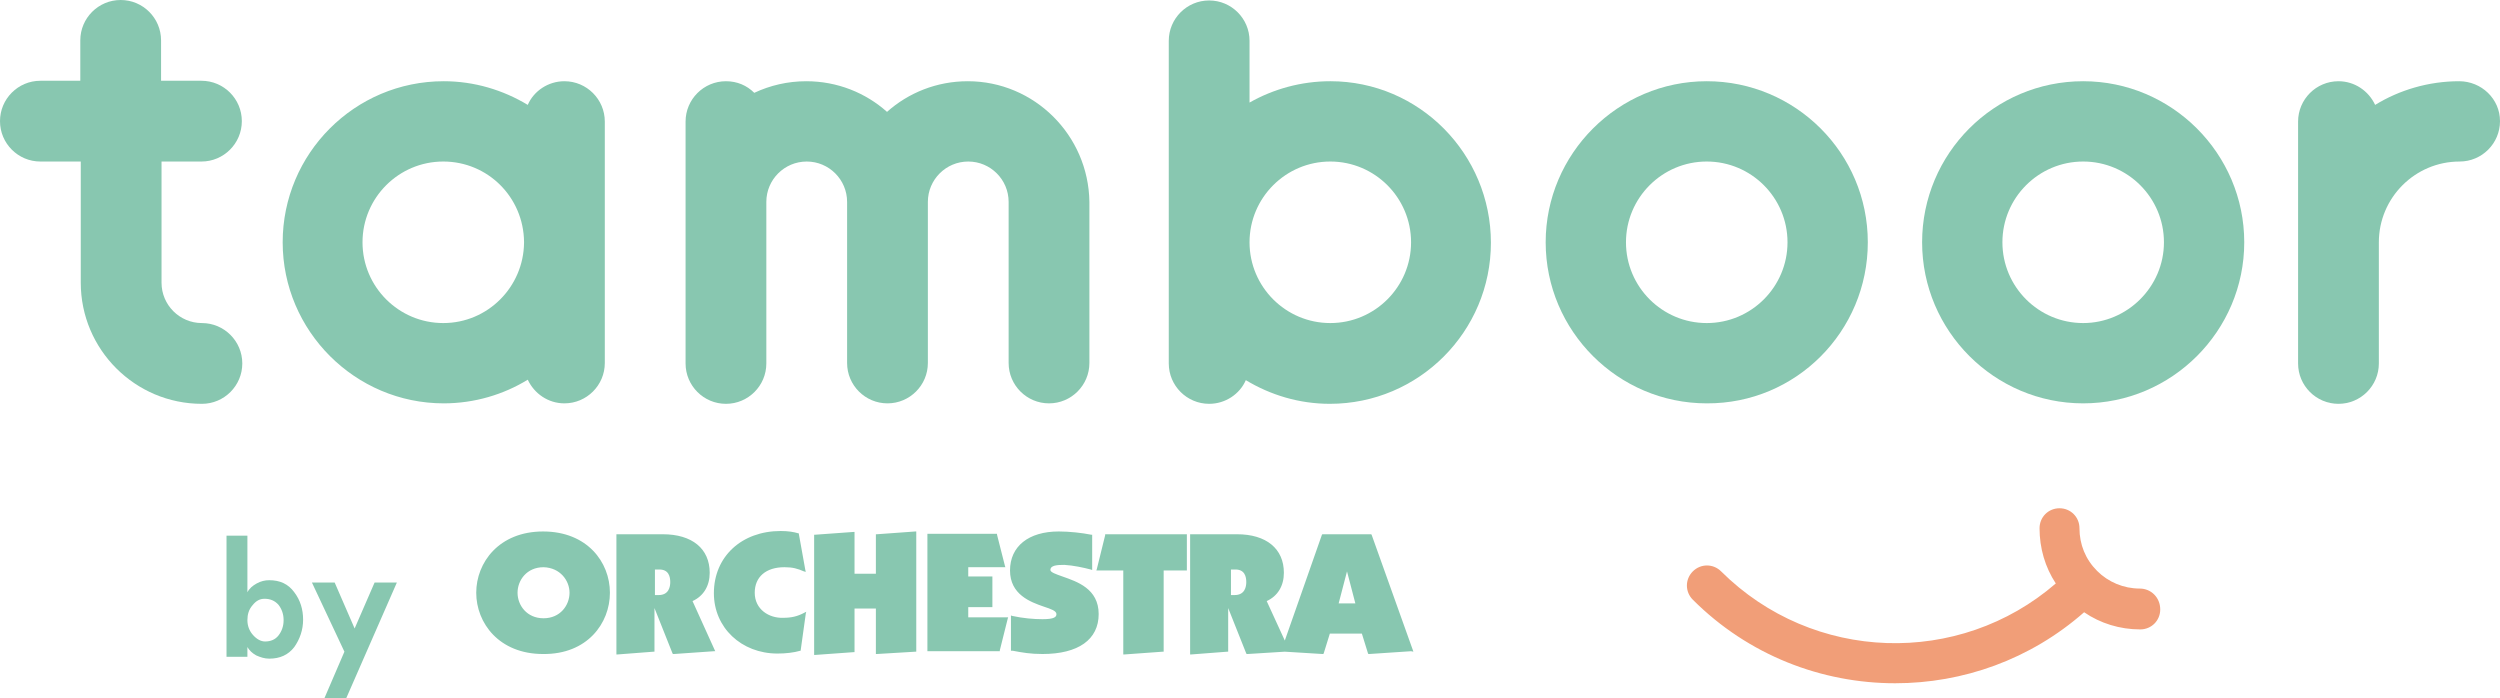
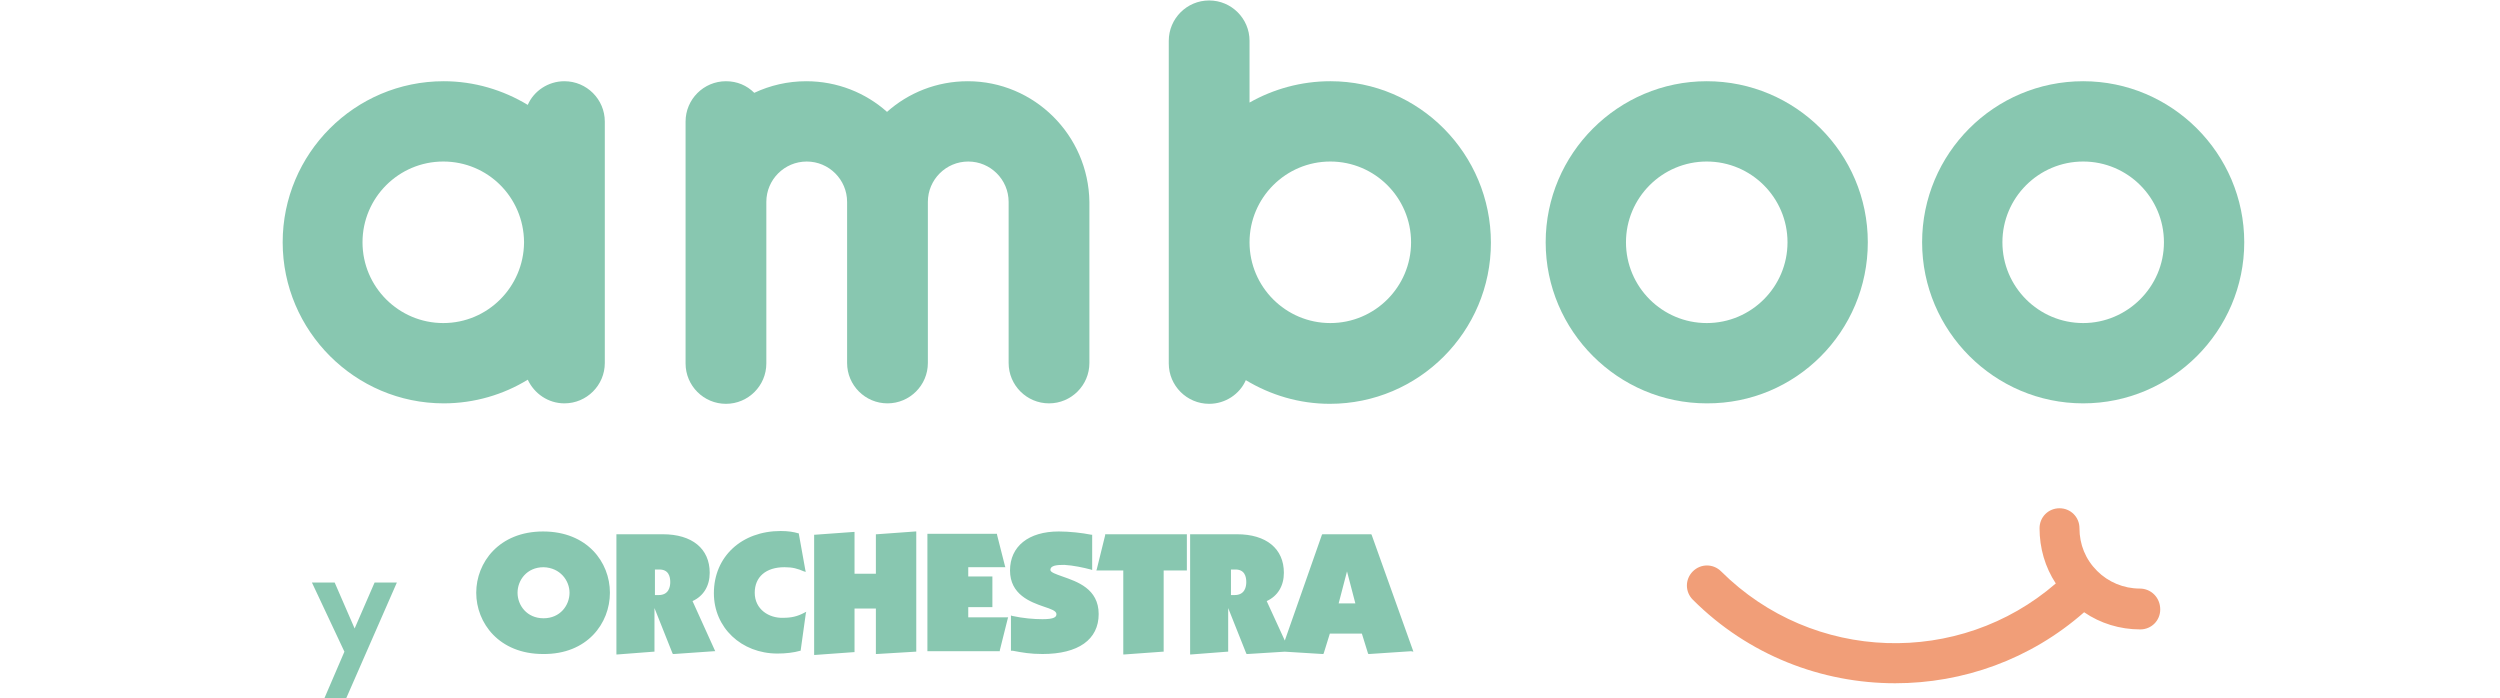
<svg xmlns="http://www.w3.org/2000/svg" id="Calque_2" viewBox="0 0 538.6 150.4">
  <defs>
    <style>.cls-1{fill:#f19e78;}.cls-2{fill:#88c7b0;}</style>
  </defs>
  <g id="Calque_1-2">
    <path class="cls-1" d="m461,126.8c-3.5,0-6.8-1.4-9.2-3.8-2.5-2.5-3.8-5.7-3.8-9.2,0-2.4-1.9-4.3-4.3-4.3s-4.3,1.9-4.3,4.3c0,4.3,1.2,8.4,3.5,11.9-20.8,18-52.3,17.1-72.1-2.6-1.7-1.7-4.4-1.7-6.1,0s-1.7,4.4,0,6.1c12,12,27.8,18,43.6,18,14.6,0,29.1-5.1,40.7-15.3,3.5,2.4,7.7,3.7,12.1,3.7,2.4,0,4.3-1.9,4.3-4.3,0-2.6-2-4.5-4.4-4.5" />
    <path class="cls-2" d="m350.3,52.2c0-9.6,7.8-17.4,17.4-17.4s17.4,7.8,17.4,17.4-7.8,17.4-17.4,17.4-17.4-7.8-17.4-17.4m52.1,0c0-19.2-15.6-34.7-34.7-34.7s-34.7,15.6-34.7,34.7,15.6,34.7,34.7,34.7c19.2.1,34.7-15.5,34.7-34.7" />
    <path class="cls-2" d="m448.8,69.6c-9.6,0-17.4-7.8-17.4-17.4s7.8-17.4,17.4-17.4,17.4,7.8,17.4,17.4-7.9,17.4-17.4,17.4m0-52.1c-19.2,0-34.7,15.6-34.7,34.7s15.6,34.7,34.7,34.7,34.7-15.6,34.7-34.7-15.6-34.7-34.7-34.7" />
    <path class="cls-2" d="m112.9,52.3c-.1,9.5-7.8,17.3-17.4,17.3s-17.4-7.8-17.4-17.4,7.8-17.4,17.4-17.4,17.3,7.7,17.4,17.3v.2Zm8.7-34.8c-3.5,0-6.6,2.1-7.9,5.1-5.3-3.2-11.5-5.1-18.1-5.1-19.2,0-34.7,15.6-34.7,34.7s15.6,34.7,34.7,34.7c6.6,0,12.9-1.9,18.1-5.1,1.4,3,4.4,5.1,7.9,5.1,4.8,0,8.7-3.9,8.7-8.7V26.2c0-4.8-3.9-8.7-8.7-8.7" />
    <path class="cls-2" d="m286.6,69.6c-9.6,0-17.4-7.8-17.4-17.4s7.8-17.4,17.4-17.4,17.4,7.8,17.4,17.4-7.8,17.4-17.4,17.4m0-52.1c-6.3,0-12.3,1.7-17.4,4.6v-13.3c0-4.8-3.9-8.7-8.7-8.7s-8.7,3.9-8.7,8.7v69.5c0,4.8,3.9,8.7,8.7,8.7,3.5,0,6.6-2.1,7.9-5.1,5.3,3.2,11.5,5.1,18.1,5.1,19.2,0,34.7-15.6,34.7-34.7s-15.4-34.8-34.6-34.8" />
-     <path class="cls-2" d="m529.8,17.5c-6.6,0-12.9,1.9-18.1,5.1-1.4-3-4.4-5.1-7.9-5.1-4.8,0-8.7,3.9-8.7,8.7v52.1c0,4.8,3.9,8.7,8.7,8.7s8.7-3.9,8.7-8.7v-26.1c0-9.6,7.8-17.4,17.4-17.4,4.8,0,8.7-3.9,8.7-8.7s-4-8.6-8.8-8.6" />
-     <path class="cls-2" d="m43.4,34.8c4.8,0,8.7-3.9,8.7-8.7s-3.9-8.7-8.7-8.7h-8.7v-8.7c0-4.8-3.9-8.7-8.7-8.7s-8.7,3.9-8.7,8.7v8.7h-8.6c-4.8,0-8.7,3.9-8.7,8.7s3.9,8.7,8.7,8.7h8.7v26.1c0,14.4,11.7,26.1,26.1,26.1,4.8,0,8.7-3.9,8.7-8.7s-3.9-8.7-8.7-8.7-8.7-3.9-8.7-8.7v-26.1h8.6Z" />
    <path class="cls-2" d="m208.5,17.5c-6.7,0-12.8,2.5-17.4,6.6-4.6-4.1-10.7-6.6-17.4-6.6-4,0-7.8.9-11.2,2.5-1.6-1.6-3.7-2.5-6.1-2.5-4.8,0-8.7,3.9-8.7,8.7v52.1c0,4.8,3.9,8.7,8.7,8.7s8.7-3.9,8.7-8.7v-34.8c0-4.8,3.9-8.7,8.7-8.7s8.7,3.9,8.7,8.7v34.7c0,4.8,3.9,8.7,8.7,8.7s8.7-3.9,8.7-8.7v-34.7c0-4.8,3.9-8.7,8.7-8.7s8.7,3.9,8.7,8.7v34.7c0,4.8,3.9,8.7,8.7,8.7s8.7-3.9,8.7-8.7v-34.7c-.2-14.4-11.9-26-26.2-26" />
-     <path class="cls-2" d="m53.3,127.6c.4-.8,1.1-1.4,2-1.9s1.8-.7,2.7-.7c2.3,0,4.1.8,5.4,2.6,1.3,1.7,1.9,3.7,1.9,5.9s-.7,4.2-1.9,5.9c-1.3,1.7-3.1,2.5-5.4,2.5-1,0-1.9-.3-2.8-.7-.9-.5-1.5-1.1-1.9-1.8v2.1h-4.5v-26.1h4.5v12.2Zm3.7,1.4c-1,0-1.8.4-2.6,1.4-.8.9-1.1,2-1.1,3.2s.4,2.3,1.2,3.2,1.7,1.4,2.6,1.4c1.2,0,2.2-.4,2.9-1.3.7-.9,1.1-2,1.1-3.3s-.4-2.4-1.1-3.3c-.8-.9-1.8-1.3-3-1.3h0Z" />
    <path class="cls-2" d="m69.9,150.4l4.3-10-7-14.9h4.9l4.3,9.9,4.3-9.9h4.8l-10.9,24.9h-4.7Z" />
    <path class="cls-2" d="m122.7,127.7c0,2.7-2,5.5-5.6,5.5s-5.6-2.8-5.6-5.5,2-5.5,5.6-5.5c3.6.1,5.6,2.9,5.6,5.5m8.7,0c0-6.6-4.9-13.2-14.4-13.2s-14.4,6.7-14.4,13.2,4.9,13.2,14.4,13.2c9.5.1,14.4-6.6,14.4-13.2m13-2.3c0,1-.3,2.8-2.5,2.8h-.8v-5.5h.8c2.2-.1,2.5,1.6,2.5,2.7m8.5-2c0-5.2-3.8-8.3-10.1-8.3h-10v25.9h.2l7.8-.6h.2v-9.4l3.9,9.8.1.1h.2l8.6-.6h.3l-.1-.2-4.8-10.6c2.4-1.1,3.7-3.3,3.7-6.1m9.7,4.3c0-3.4,2.4-5.5,6.4-5.5,1.8,0,2.8.3,4.2.9l.4.1-.1-.4-1.4-7.8v-.1h-.1c-1-.3-2.2-.5-3.8-.5-8.4,0-14.4,5.5-14.4,13.4,0,7.4,5.9,13,13.7,13,1.8,0,3.5-.2,4.9-.6h.1v-.1l1.1-7.9.1-.4-.4.2c-1.5.8-2.8,1.1-4.6,1.1-3,.1-6.1-1.8-6.1-5.4m34.6,12.7h.2v-25.9h-.2l-8.3.6h-.2v8.5h-4.6v-9h-.2l-8.3.6h-.2v25.9h.2l8.3-.6h.2v-9.4h4.6v9.8h.2l8.3-.5Zm19.9-7.1l.1-.3h-8.6v-2.2h5.2v-6.6h-5.2v-2h8l-.1-.3-1.7-6.7v-.2h-15v25.3h15.6v-.2l1.7-6.8Zm17.9-10.6l.3.1v-7.6h-.2c-2-.4-4.7-.7-7-.7-6.5,0-10.5,3.2-10.5,8.4s4.4,6.8,7.3,7.8c1.5.5,2.7.9,2.7,1.6,0,.6-.4,1.1-3,1.1-1.9,0-4.2-.2-6.5-.7l-.3-.1v7.6h.4c2.1.4,3.8.7,6.4.7,7.7,0,12.1-3.1,12.1-8.6s-4.7-7-7.8-8.1c-1.4-.5-2.6-.9-2.6-1.4,0-1,1.4-1.1,3-1.1,1.9.1,4.2.6,5.7,1m20.5.2h.2v-7.8h-17.6v.2l-1.8,7.3-.1.3h5.8v18.1h.2l8.3-.6h.2v-17.5h4.8Zm36.5,7.1h-3.6l1.8-6.9,1.8,6.9Zm-23.5-4.6c0,1-.3,2.8-2.5,2.8h-.8v-5.5h.8c2.2-.1,2.5,1.6,2.5,2.7m36,15l-.1-.3-8.9-24.9-.1-.1h-10.5l-.1.1-8,22.8-3.9-8.5c2.4-1.1,3.7-3.3,3.7-6.1,0-5.2-3.8-8.3-10.1-8.3h-10.1v25.9h.2l7.8-.6h.2v-9.4l3.9,9.8.1.1h.2l8-.5,8.1.5h.2l.1-.2,1.3-4.2h6.9l1.3,4.2.1.2h.2l9-.6.5.1Z" />
  </g>
</svg>